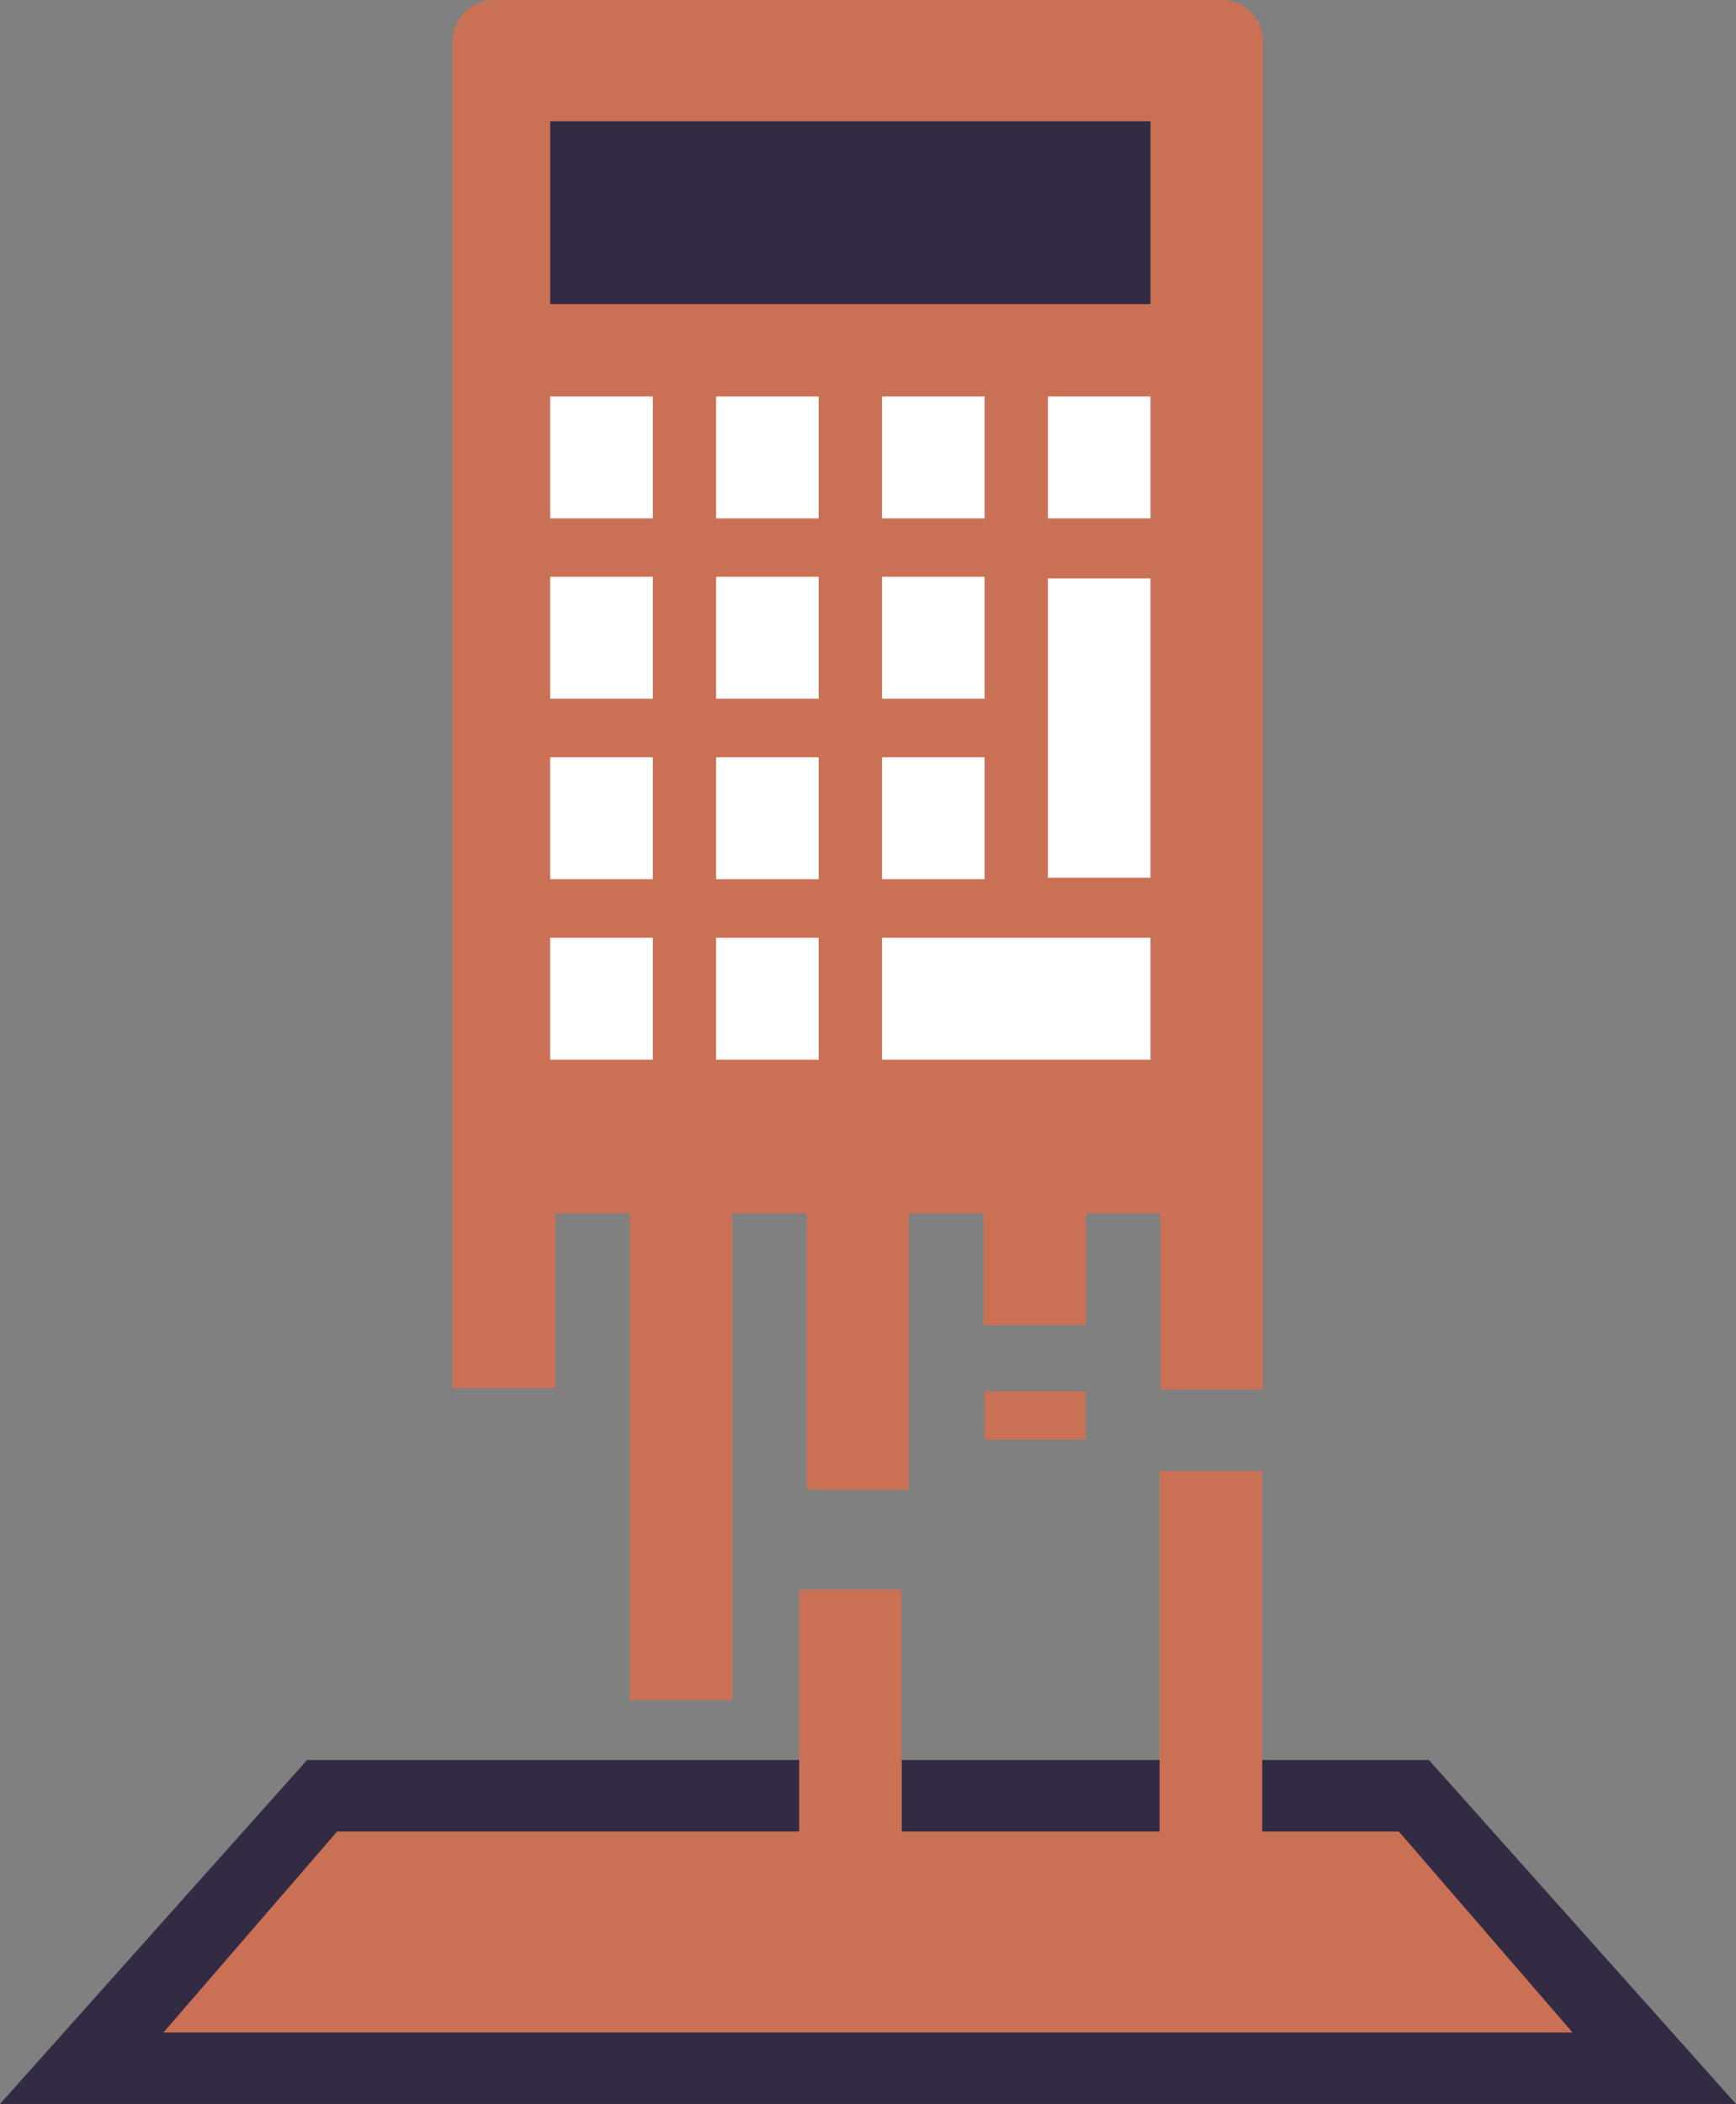
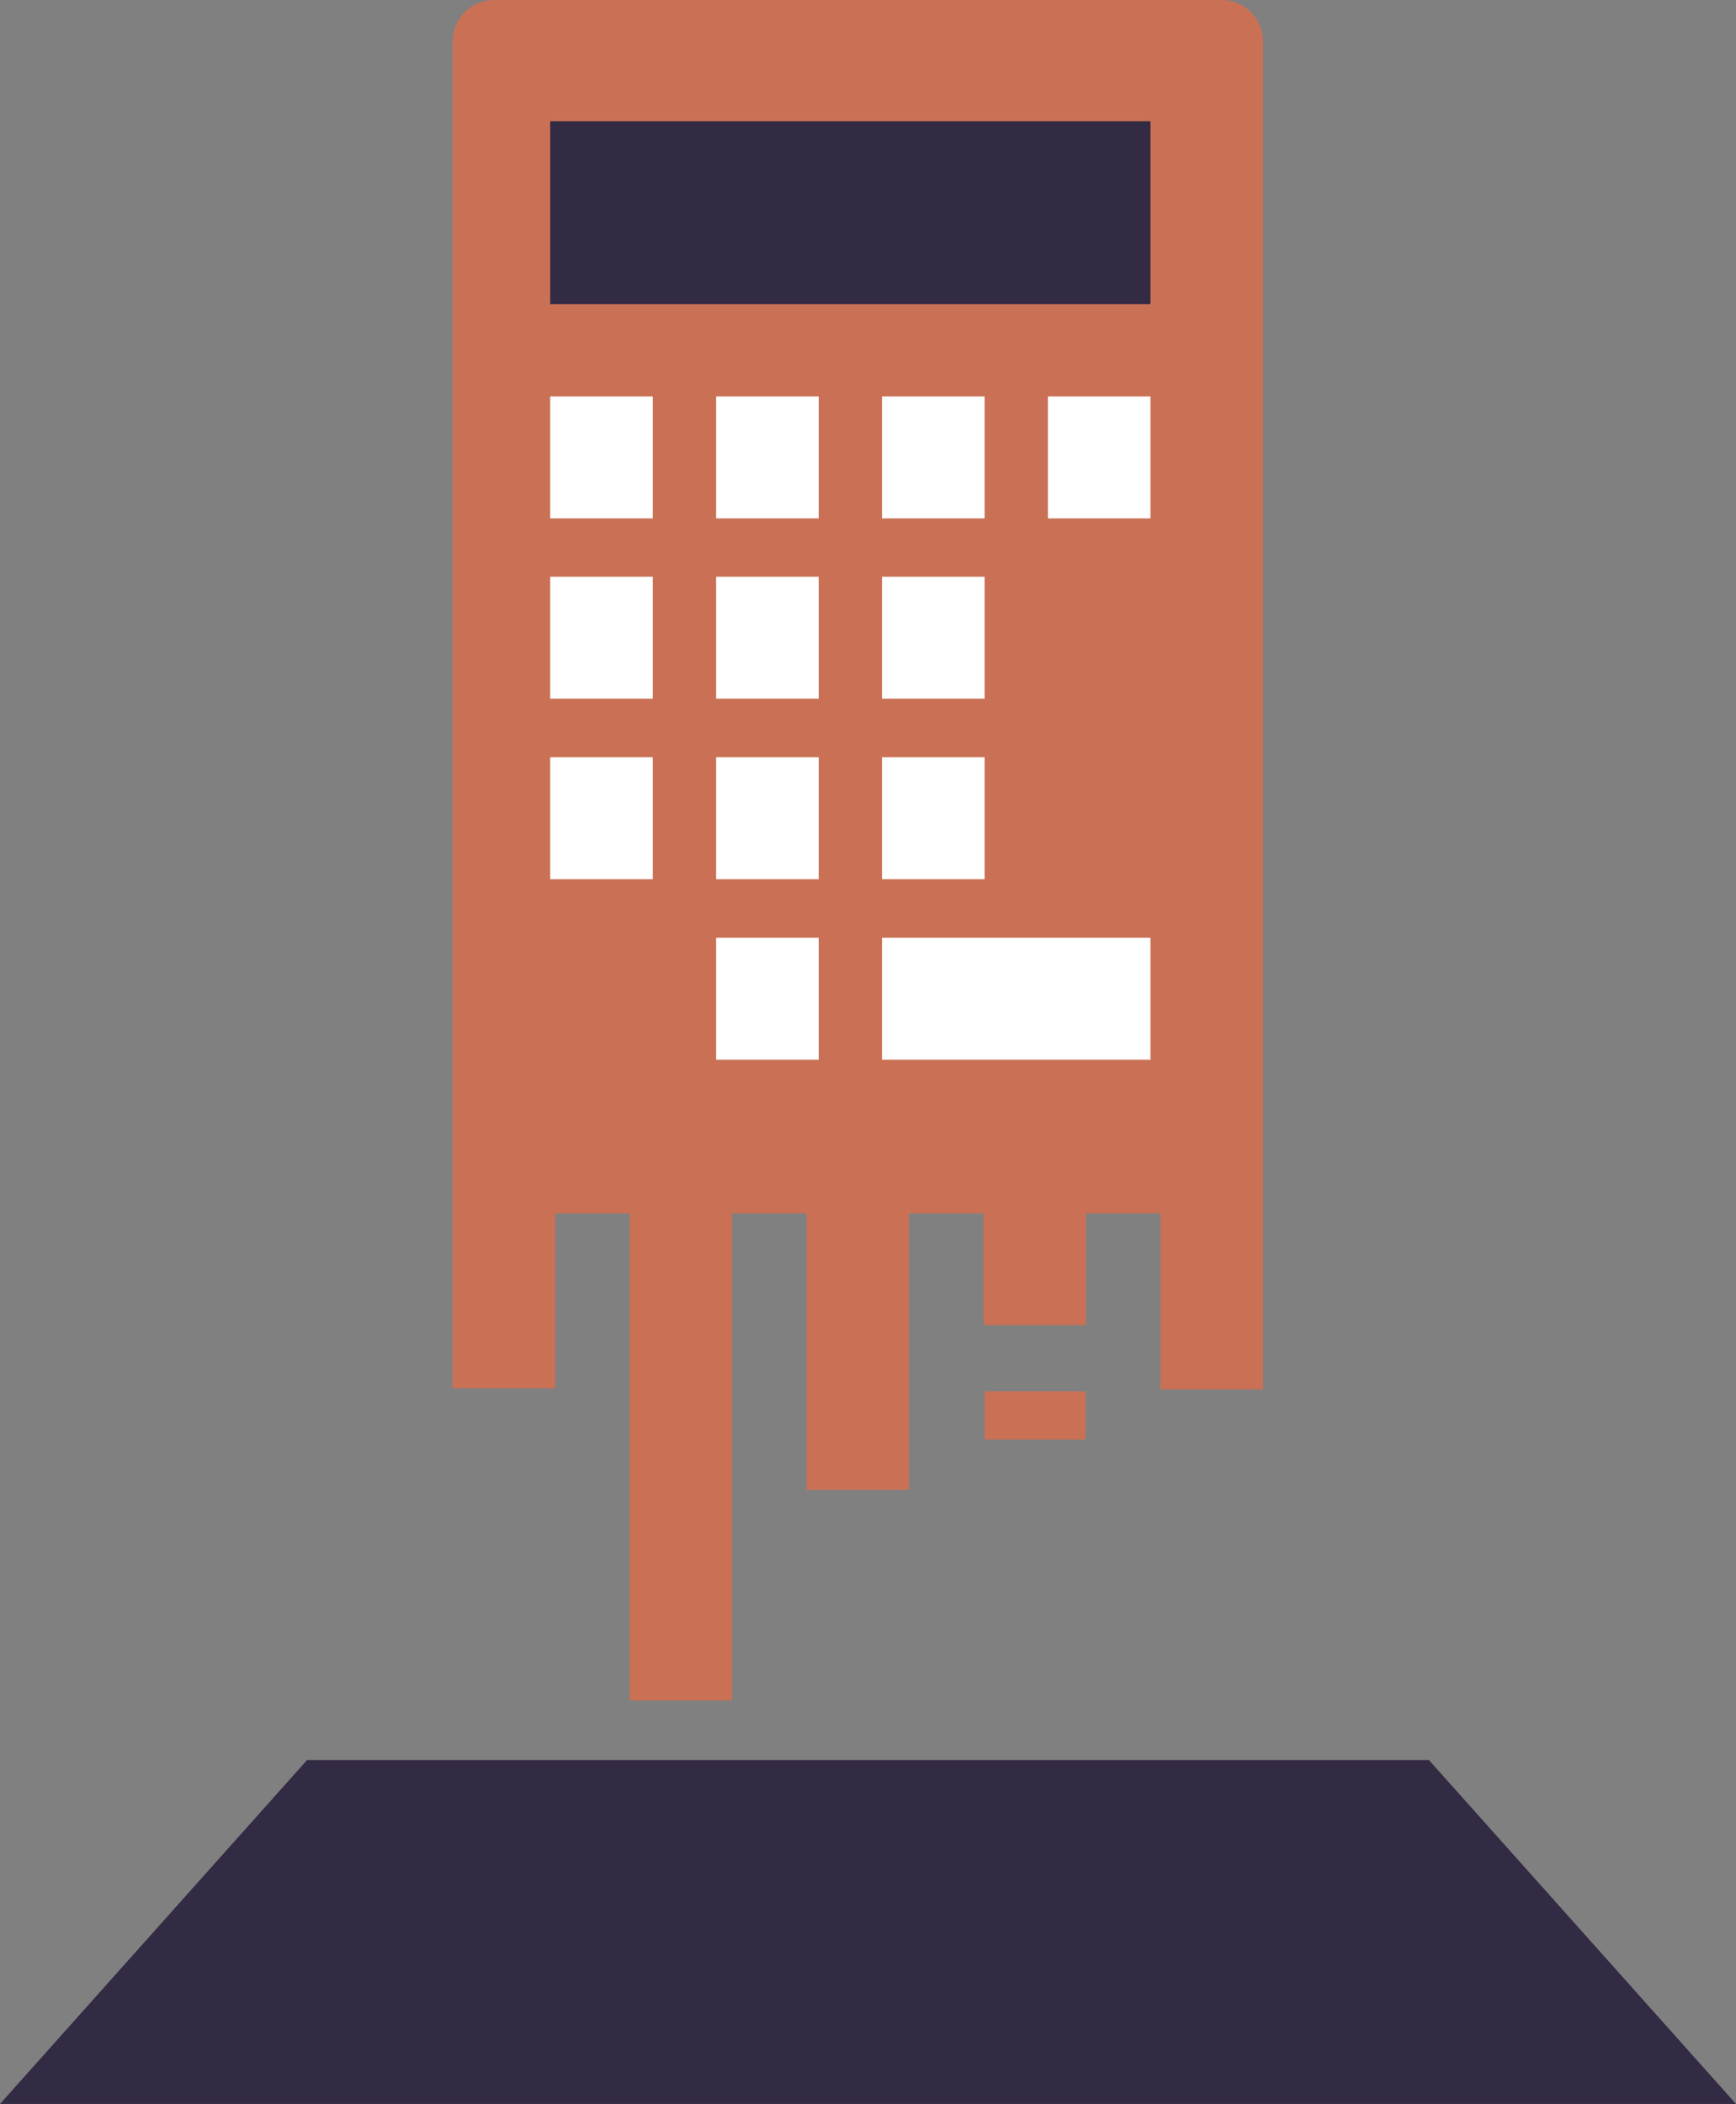
<svg xmlns="http://www.w3.org/2000/svg" id="OBJECTS" viewBox="0 0 83.61 101.3">
  <rect x="0" y="0" width="83.61" height="101.3" fill="#808080" stroke="none" />
  <defs>
    <style>.cls-1{fill:#332a44;}.cls-2{fill:#ca7155;}.cls-3{fill:#fff;}</style>
  </defs>
  <polygon class="cls-1" points="83.61 101.3 0 101.3 14.79 84.74 68.82 84.74 83.61 101.3" />
-   <polygon class="cls-2" points="75.74 97.86 7.87 97.86 16.24 88.18 67.37 88.18 75.74 97.86" />
  <path class="cls-2" d="M155.19,286.58H120.24a2,2,0,0,0-2,2v64.84h4.94V345h3.59v23.45h4.93V345h3.59v13.31h4.93V345h3.59v5.38h4.93V345h3.59v8.48h4.94V288.62A2,2,0,0,0,155.19,286.58Z" transform="translate(-96.44 -286.58)" />
  <rect class="cls-3" x="26.5" y="19.09" width="4.94" height="5.87" />
  <rect class="cls-3" x="34.49" y="19.09" width="4.94" height="5.87" />
  <rect class="cls-3" x="42.48" y="19.09" width="4.94" height="5.87" />
  <rect class="cls-3" x="50.47" y="19.09" width="4.94" height="5.87" />
  <rect class="cls-3" x="26.5" y="27.77" width="4.94" height="5.87" />
  <rect class="cls-3" x="34.49" y="27.77" width="4.94" height="5.87" />
  <rect class="cls-3" x="42.48" y="27.77" width="4.94" height="5.87" />
-   <rect class="cls-3" x="50.47" y="27.85" width="4.94" height="14.41" />
  <rect class="cls-3" x="26.5" y="36.46" width="4.94" height="5.87" />
  <rect class="cls-3" x="34.49" y="36.46" width="4.94" height="5.87" />
  <rect class="cls-3" x="42.48" y="36.46" width="4.94" height="5.87" />
-   <rect class="cls-3" x="26.5" y="45.15" width="4.94" height="5.87" />
  <rect class="cls-3" x="34.49" y="45.15" width="4.94" height="5.87" />
  <rect class="cls-3" x="42.48" y="45.15" width="12.93" height="5.87" />
  <rect class="cls-1" x="26.5" y="5.84" width="28.91" height="8.8" />
-   <rect class="cls-2" x="55.85" y="70.82" width="4.94" height="19.35" />
-   <rect class="cls-2" x="38.49" y="76.54" width="4.94" height="17.64" />
  <rect class="cls-2" x="47.42" y="66.99" width="4.86" height="2.32" />
</svg>